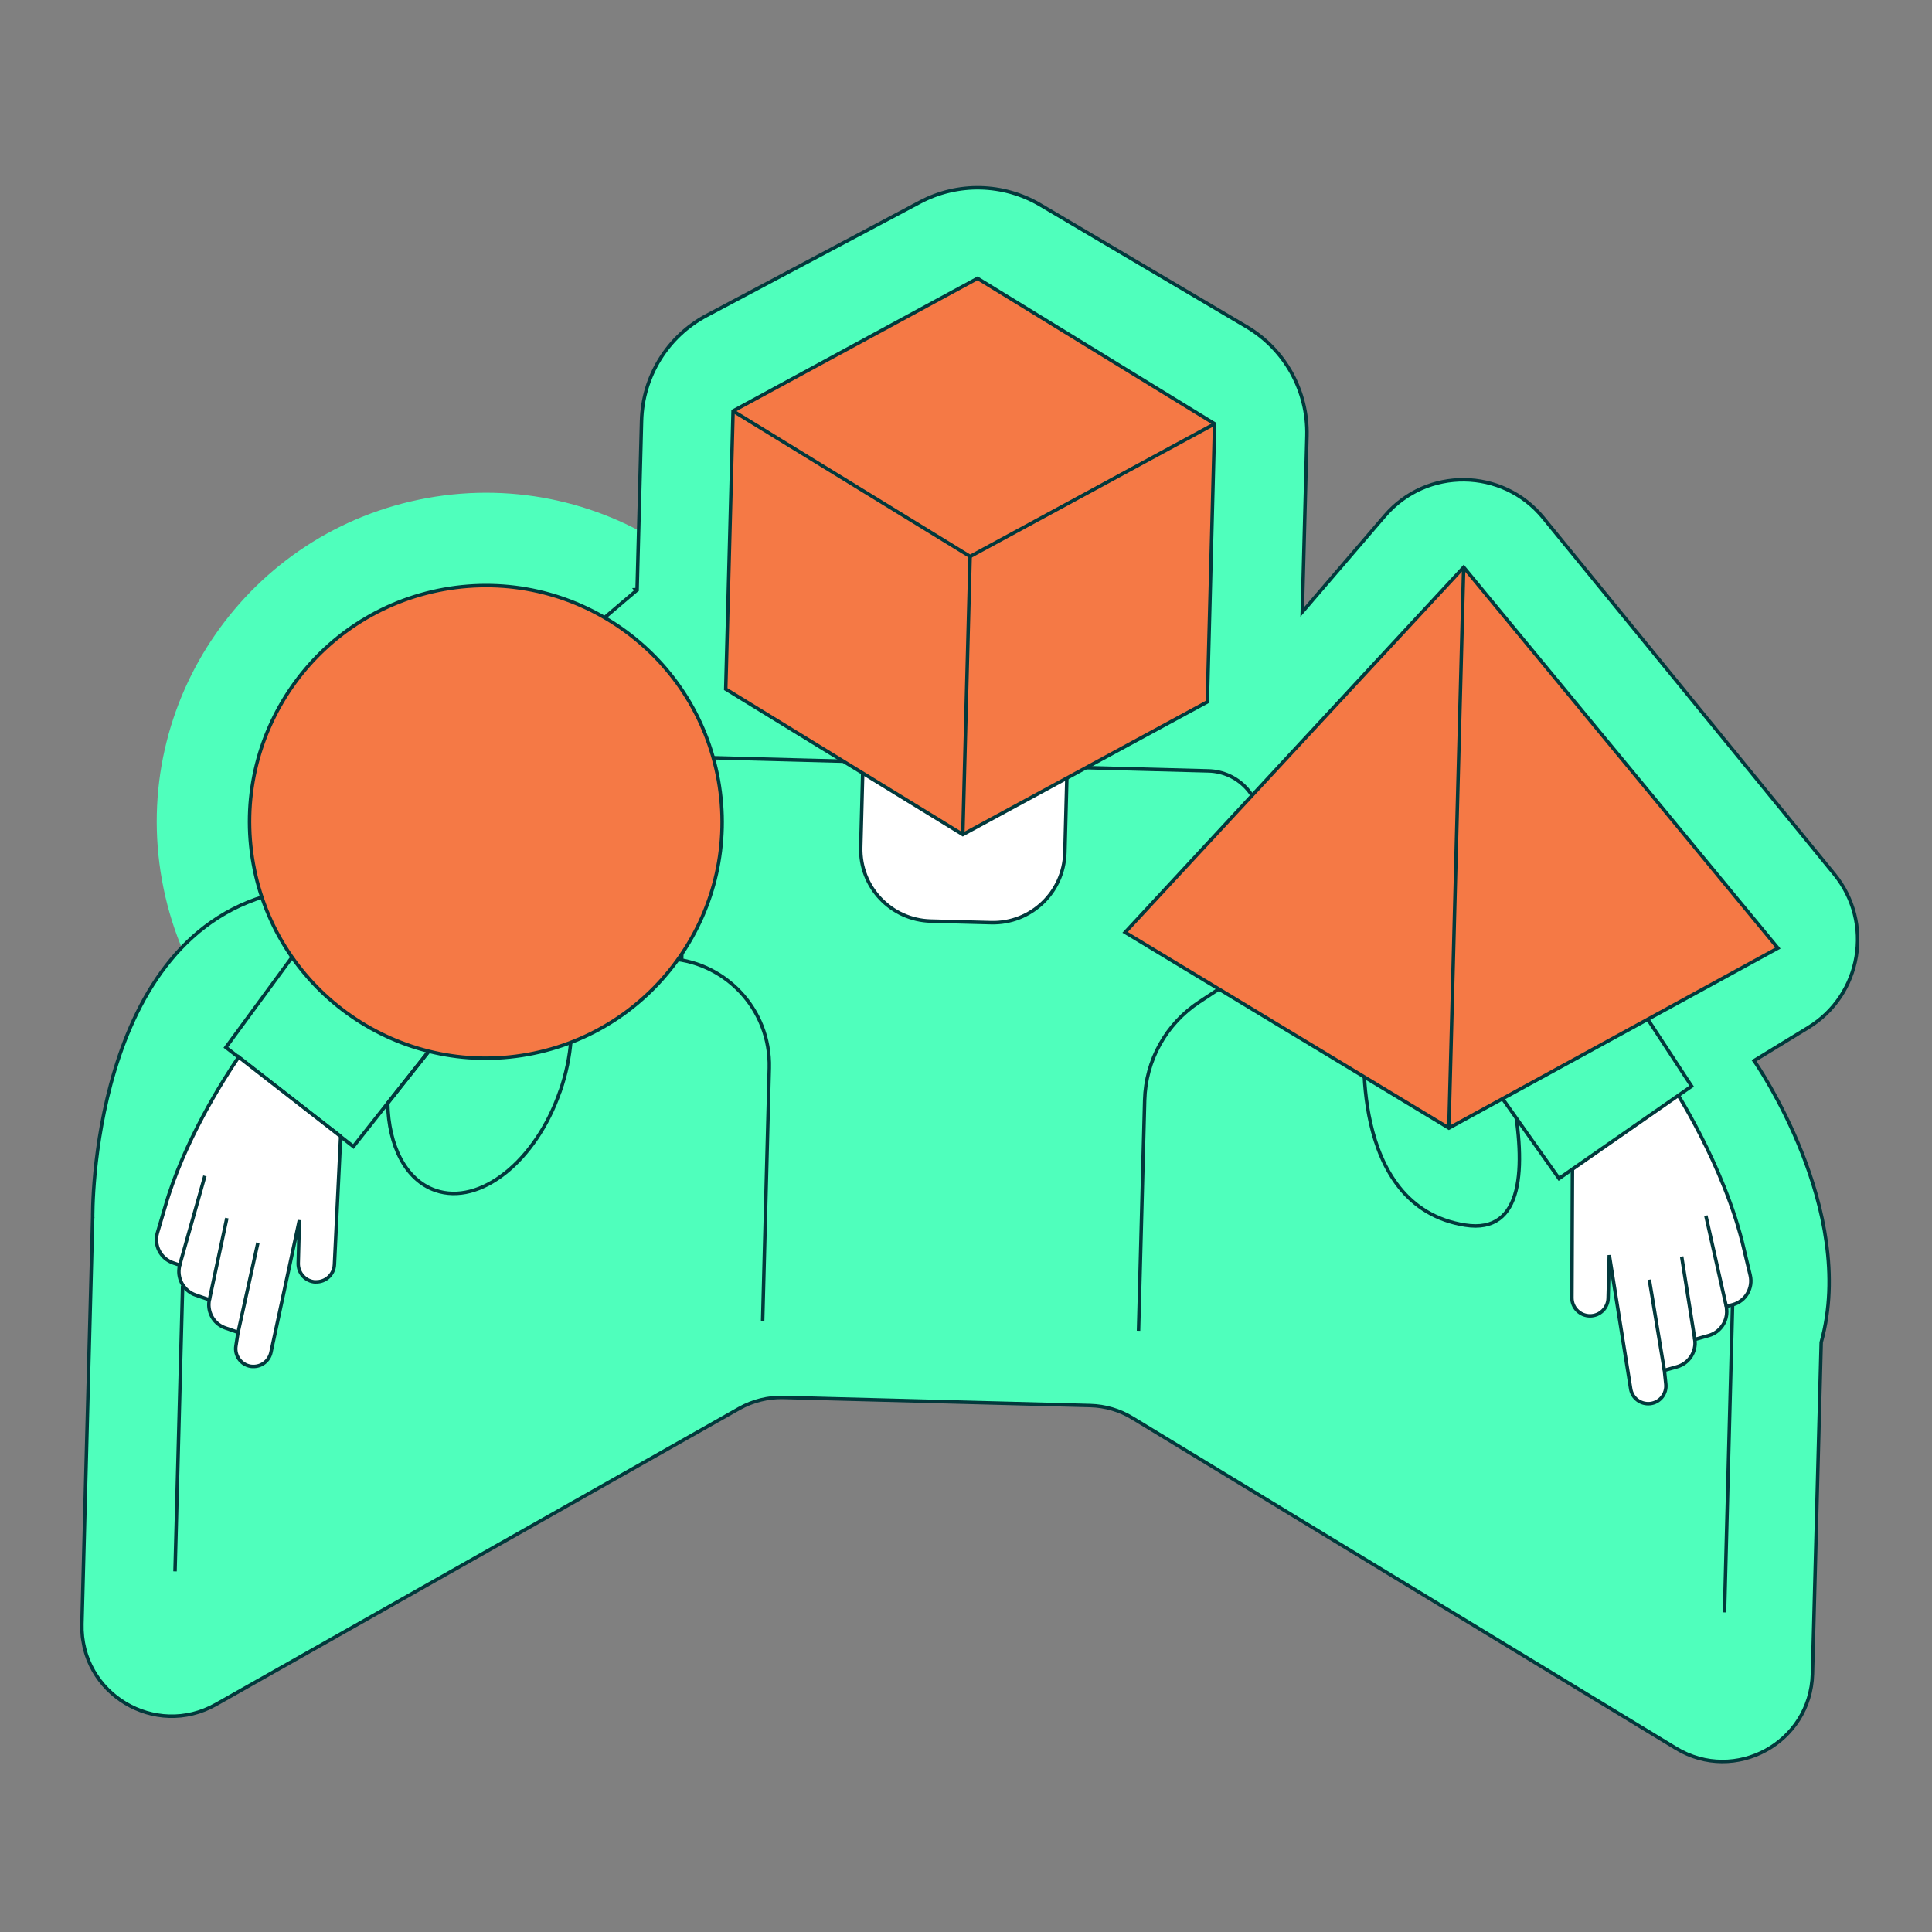
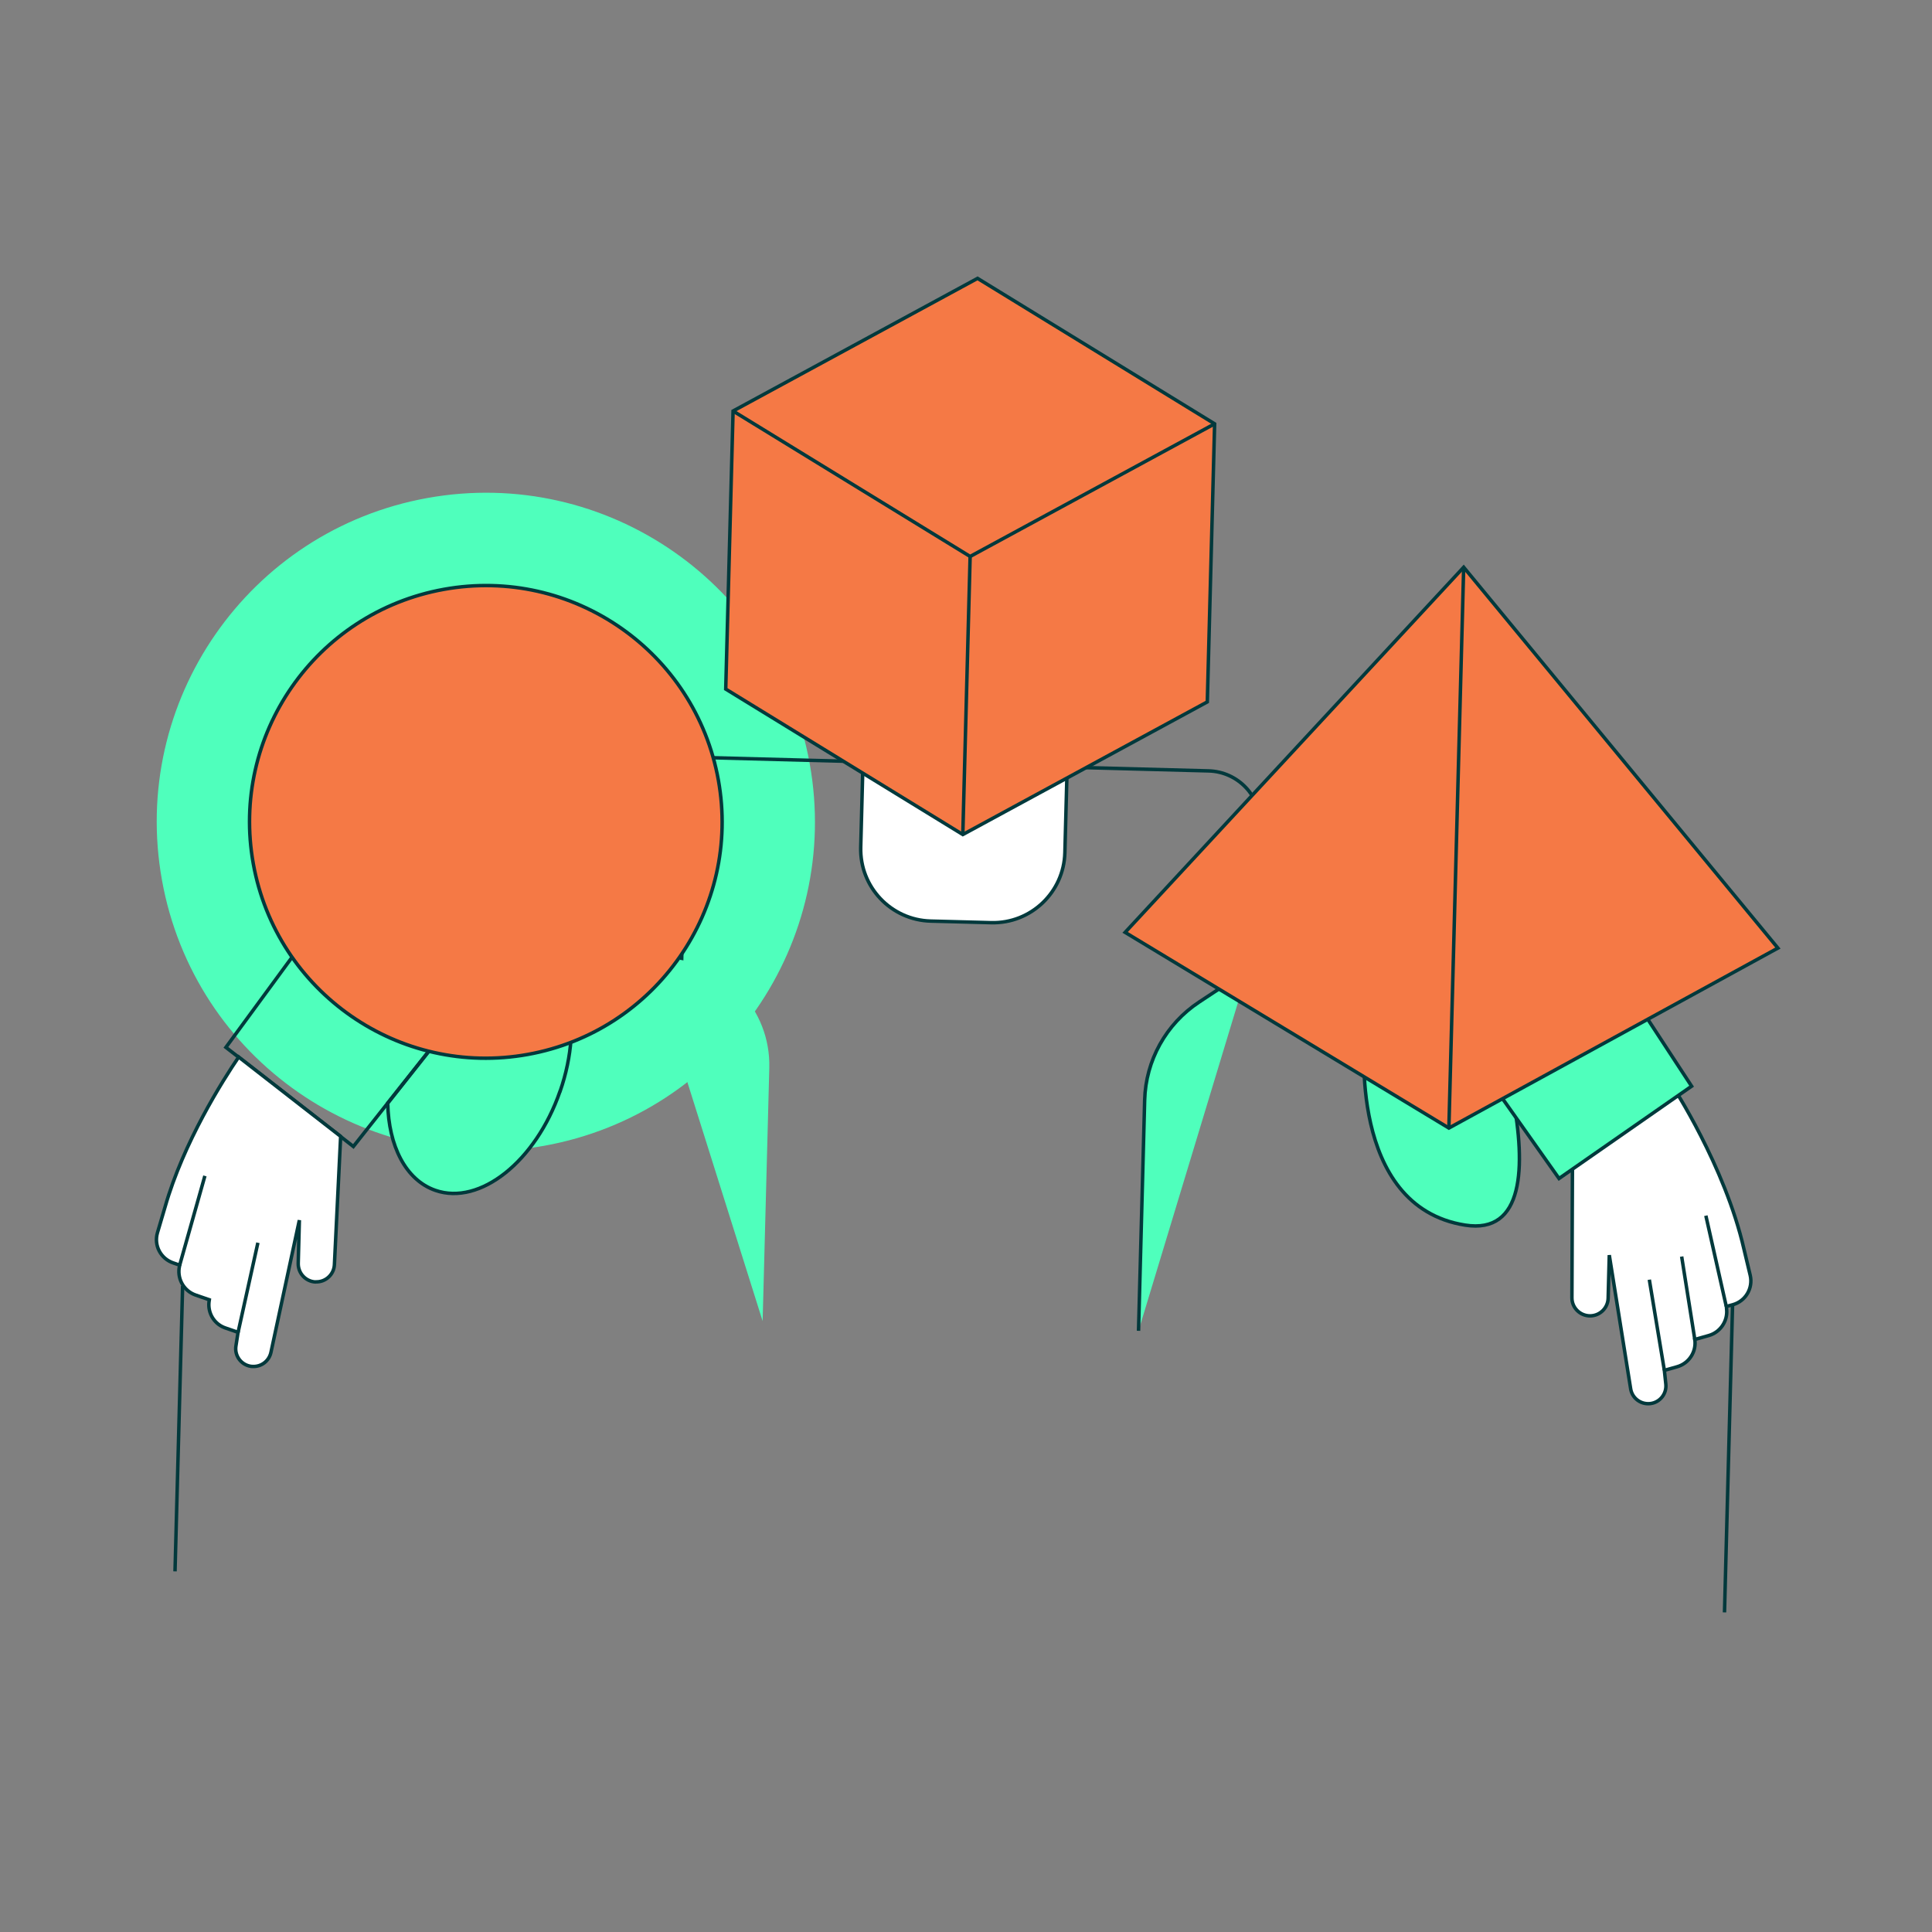
<svg xmlns="http://www.w3.org/2000/svg" width="80" height="80" viewBox="0 0 80 80" fill="none">
  <rect x="0" y="0" width="80" height="80" fill="#808080" stroke="none" />
  <g clip-path="url(#clip0_1735_160)">
    <g clip-path="url(#clip1_1735_160)">
      <path d="M22.536 47.444C29.942 46.108 34.863 39.021 33.527 31.614C32.191 24.207 25.105 19.286 17.699 20.621C10.293 21.957 5.372 29.044 6.708 36.451C8.043 43.858 15.13 48.779 22.536 47.444Z" fill="#4FFFBC" />
-       <path d="M38.096 8.369C39.66 7.537 41.544 7.582 43.069 8.48L51.617 13.529C53.208 14.47 54.163 16.198 54.117 18.044L53.93 25.137L53.924 25.341L54.057 25.187L57.345 21.355C59.078 19.337 62.212 19.377 63.898 21.433L75.957 36.199C77.596 38.206 77.085 41.2 74.873 42.55L72.696 43.882L72.631 43.921L72.675 43.984L72.675 43.985C72.675 43.985 72.677 43.987 72.678 43.988C72.68 43.991 72.683 43.996 72.687 44.001C72.695 44.013 72.707 44.03 72.722 44.053C72.753 44.099 72.797 44.167 72.854 44.256C72.967 44.434 73.127 44.694 73.315 45.023C73.69 45.683 74.176 46.62 74.613 47.727C75.489 49.945 76.171 52.84 75.415 55.574L75.412 55.582L75.412 55.591L75.05 69.311C74.974 72.169 71.842 73.877 69.4 72.394L46.887 58.713C46.363 58.393 45.763 58.218 45.149 58.201L32.444 57.865C31.804 57.848 31.174 58.005 30.615 58.319L8.941 70.578C6.424 72.002 3.314 70.133 3.392 67.243L3.836 50.424L3.837 50.421L3.836 50.419C3.836 50.418 3.836 50.416 3.836 50.413C3.836 50.408 3.837 50.399 3.837 50.388C3.837 50.366 3.836 50.332 3.837 50.289C3.838 50.202 3.84 50.074 3.845 49.911C3.856 49.585 3.881 49.116 3.936 48.548C4.046 47.413 4.276 45.882 4.756 44.299C5.718 41.13 7.676 37.773 11.661 36.934L11.679 36.93L11.693 36.918L26.353 24.453L26.322 24.416L26.381 24.413L26.565 17.42C26.615 15.585 27.644 13.92 29.265 13.062L38.096 8.369Z" fill="#4FFFBC" stroke="#02393C" stroke-width="0.144" />
      <path d="M7.562 53.245L7.247 65.067" stroke="#02393C" stroke-width="0.144" stroke-miterlimit="10" />
      <path d="M51.671 40.161L49.653 41.493C48.283 42.398 47.441 43.911 47.398 45.553L47.144 55.106" fill="#4FFFBC" />
      <path d="M51.671 40.161L49.653 41.493C48.283 42.398 47.441 43.911 47.398 45.553L47.144 55.106" stroke="#02393C" stroke-width="0.144" stroke-miterlimit="10" />
      <path d="M71.772 52.873L71.408 66.766" stroke="#02393C" stroke-width="0.144" stroke-miterlimit="10" />
      <path d="M28.133 43.284L28.448 31.349L50.042 31.921C51.263 31.952 52.225 32.969 52.189 34.186L52.033 40.172" stroke="#02393C" stroke-width="0.144" stroke-miterlimit="10" />
      <path d="M69.23 44.931C69.23 44.931 71.422 48.26 72.214 51.725L72.472 52.806C72.598 53.34 72.28 53.879 71.753 54.025L71.486 54.098L71.497 54.23C71.539 54.717 71.226 55.167 70.756 55.302L70.178 55.465C70.253 55.971 69.938 56.455 69.444 56.595L68.918 56.744L68.978 57.311C69.021 57.714 68.731 58.077 68.328 58.12C67.937 58.161 67.583 57.894 67.522 57.507L66.637 51.972L66.59 53.757C66.579 54.162 66.248 54.485 65.842 54.487C65.427 54.487 65.086 54.15 65.09 53.735L65.114 47.734L69.235 44.938L69.23 44.931Z" fill="white" stroke="#02393C" stroke-width="0.144" stroke-miterlimit="10" />
      <path d="M56.514 42.905C56.514 42.905 55.779 49.955 60.665 50.729C65.551 51.502 60.959 39.535 60.959 39.535L56.514 42.905Z" fill="#4FFFBC" stroke="#02393C" stroke-width="0.144" stroke-miterlimit="10" />
      <path d="M61.694 44.753L64.556 48.799L70.046 44.977L67.162 40.574L61.694 44.753Z" fill="#4FFFBC" stroke="#02393C" stroke-width="0.144" stroke-miterlimit="10" />
      <path d="M60.608 23.488L46.589 38.607L59.995 46.71L73.619 39.258L60.608 23.488Z" fill="#F57945" stroke="#02393C" stroke-width="0.144" stroke-miterlimit="10" />
      <path d="M35.79 29.607L44.239 29.831L44.094 35.309C44.051 36.95 42.684 38.25 41.04 38.206L38.538 38.14C36.898 38.096 35.597 36.73 35.641 35.085L35.786 29.607L35.79 29.607Z" fill="white" stroke="#02393C" stroke-width="0.144" stroke-miterlimit="10" />
      <path d="M60.608 23.488L59.995 46.709" stroke="#02393C" stroke-width="0.144" stroke-miterlimit="10" />
      <path d="M30.355 17.019L30.051 28.533L39.868 34.556L49.992 29.064L50.295 17.55L40.478 11.527L30.355 17.019Z" fill="#F57945" stroke="#02393C" stroke-width="0.144" stroke-miterlimit="10" />
      <path d="M30.355 17.02L40.171 23.042L50.295 17.55" stroke="#02393C" stroke-width="0.144" stroke-miterlimit="10" />
      <path d="M26.843 39.666L27.551 39.685C29.992 39.752 31.921 41.78 31.855 44.226L31.579 54.704" fill="#4FFFBC" />
-       <path d="M26.843 39.666L27.551 39.685C29.992 39.752 31.921 41.78 31.855 44.226L31.579 54.704" stroke="#02393C" stroke-width="0.144" stroke-miterlimit="10" />
      <path d="M23.189 45.189C22.184 48.094 19.872 49.931 18.03 49.291C16.797 48.864 16.089 47.446 16.055 45.679L18.161 43.02L16.827 42.109C17.939 39.654 20.005 38.192 21.68 38.774C23.526 39.413 24.203 42.283 23.193 45.188L23.189 45.189Z" fill="#4FFFBC" stroke="#02393C" stroke-width="0.144" stroke-miterlimit="10" />
      <path d="M40.171 23.042L39.868 34.556" stroke="#02393C" stroke-width="0.144" stroke-miterlimit="10" />
      <path d="M68.916 56.736L68.295 52.989" stroke="#02393C" stroke-width="0.144" stroke-miterlimit="10" />
      <path d="M70.177 55.457L69.634 52.031" stroke="#02393C" stroke-width="0.144" stroke-miterlimit="10" />
      <path d="M71.481 54.095L70.636 50.338" stroke="#02393C" stroke-width="0.144" stroke-miterlimit="10" />
      <path d="M18.157 43.022L16.051 45.681L14.632 47.475L14.105 47.063L9.885 43.78L9.354 43.369L12.468 39.125L16.823 42.106L18.157 43.022Z" stroke="#02393C" stroke-width="0.144" stroke-miterlimit="10" />
      <path d="M14.105 47.062L13.847 52.367C13.828 52.773 13.487 53.09 13.079 53.079L13.059 53.083C12.652 53.06 12.339 52.718 12.349 52.31L12.396 50.525L11.218 56.004C11.139 56.354 10.826 56.594 10.476 56.582C10.442 56.58 10.413 56.581 10.379 56.575C9.977 56.509 9.704 56.131 9.77 55.729L9.857 55.169L9.339 54.99C8.906 54.846 8.636 54.438 8.648 53.996C8.65 53.937 8.657 53.881 8.667 53.821L8.1 53.625C7.639 53.465 7.351 53.002 7.417 52.512L7.441 52.387L7.177 52.296C6.656 52.122 6.364 51.571 6.52 51.044L6.835 49.978C7.6 47.297 9.221 44.742 9.883 43.768L14.104 47.054L14.105 47.062Z" fill="white" stroke="#02393C" stroke-width="0.144" stroke-miterlimit="10" />
      <path d="M9.858 55.172L10.679 51.459" stroke="#02393C" stroke-width="0.144" stroke-miterlimit="10" />
-       <path d="M8.669 53.829L9.394 50.438" stroke="#02393C" stroke-width="0.144" stroke-miterlimit="10" />
      <path d="M7.438 52.396L8.484 48.692" stroke="#02393C" stroke-width="0.144" stroke-miterlimit="10" />
      <path d="M21.854 43.662C27.171 42.703 30.705 37.615 29.745 32.296C28.787 26.978 23.698 23.444 18.381 24.403C13.063 25.362 9.53 30.451 10.489 35.769C11.448 41.087 16.536 44.621 21.854 43.662Z" fill="#F57945" stroke="#02393C" stroke-width="0.144" stroke-miterlimit="10" />
    </g>
  </g>
  <defs>
    <clipPath id="clip0_1735_160">
      <rect width="80" height="80" fill="white" />
    </clipPath>
    <clipPath id="clip1_1735_160">
      <rect width="77.683" height="69.895" fill="white" transform="translate(-6 16) rotate(-10.223)" />
    </clipPath>
  </defs>
</svg>